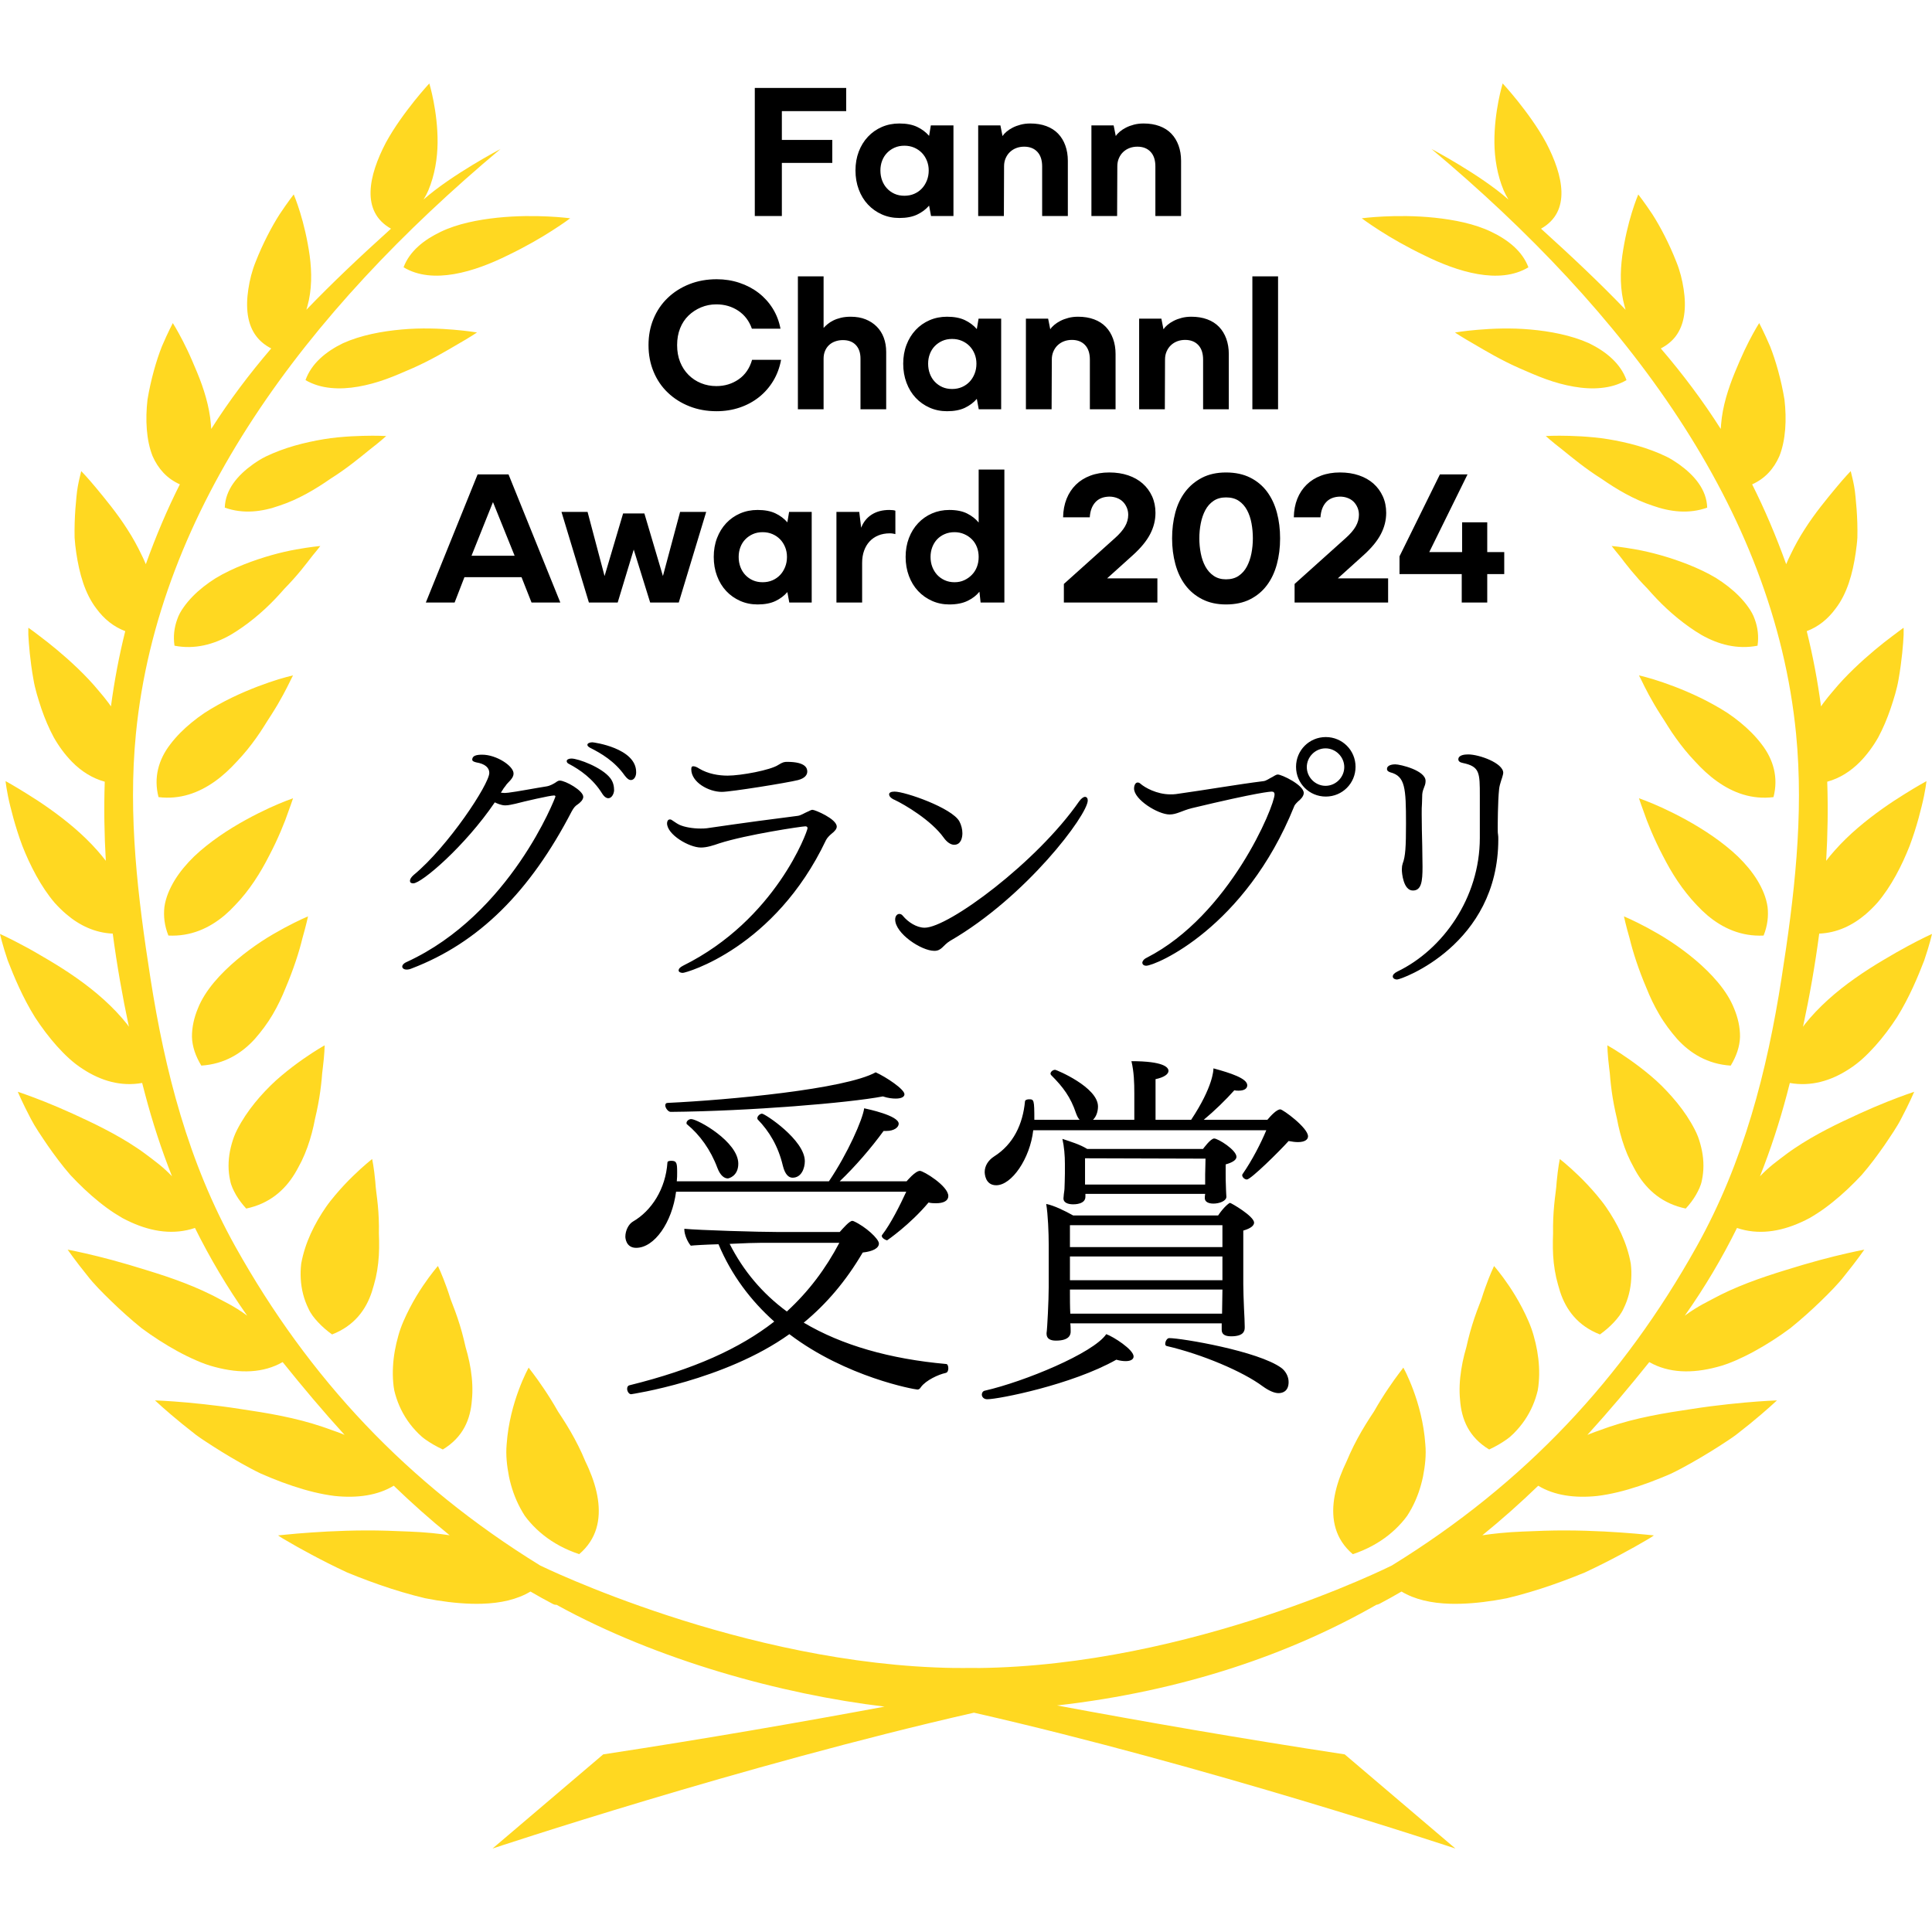
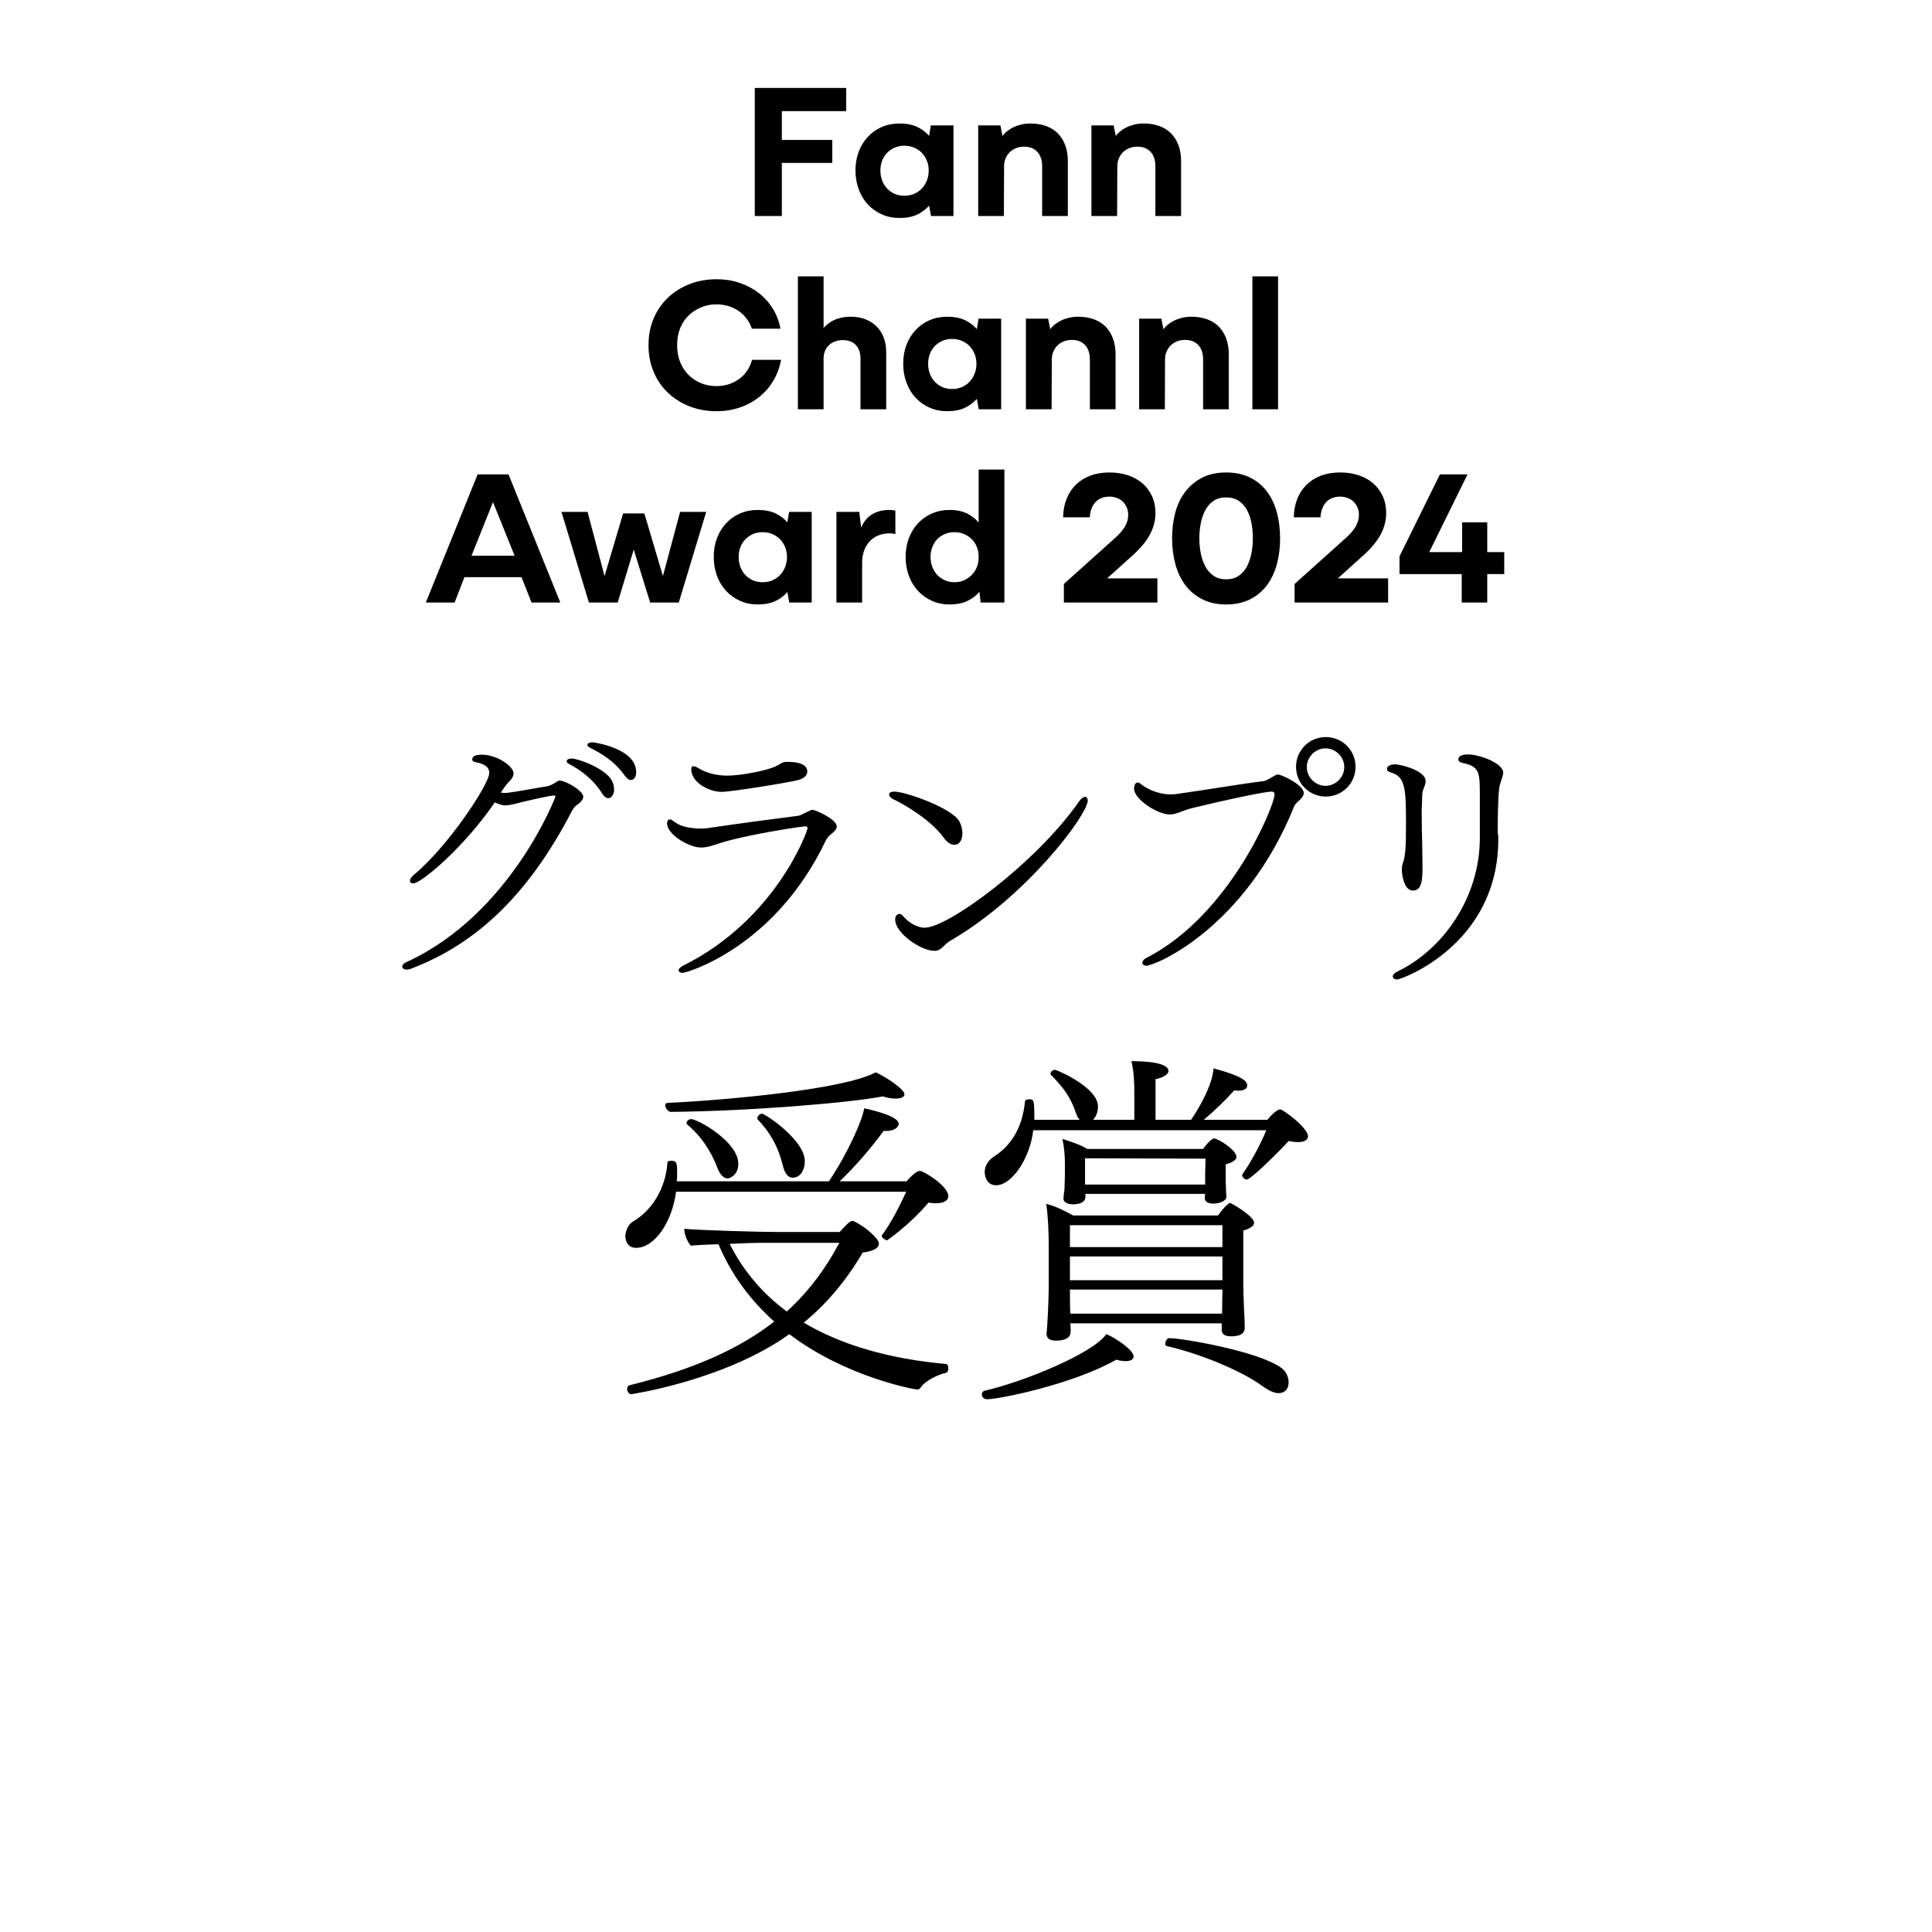
<svg xmlns="http://www.w3.org/2000/svg" id="_レイヤー_1" data-name="レイヤー_1" width="1000" height="1000" version="1.1" viewBox="0 0 1000 1000">
  <defs>
    <style>
      .award {
        fill: #ffd821;
      }
    </style>
  </defs>
-   <path class="award" d="M288.805,730.559c2.863,4.299,5.861,9.011,8.559,14.049,1.378,2.528,2.657,5.112,3.87,7.746.59,1.318,1.156,2.656,1.715,3.987.623,1.303,1.236,2.586,1.797,3.901,2.256,5.196,3.945,10.526,4.718,15.745,1.531,10.456-.495,20.618-9.673,28.439-7.245-2.403-13.378-5.789-18.468-9.836-2.552-2.022-4.837-4.205-6.873-6.52-1.013-1.174-2.004-2.323-2.858-3.554-.807-1.279-1.578-2.563-2.28-3.882-2.828-5.261-4.73-10.828-5.873-16.412-1.072-5.62-1.704-11.039-1.196-16.653.767-11.027,3.582-20.966,6.25-28.105,1.32-3.58,2.591-6.449,3.541-8.447.948-1.997,1.625-3.144,1.625-3.144,0,0,.188.264.537.781.376.491.937,1.221,1.65,2.153,1.395,1.856,3.374,4.558,5.613,7.91,2.262,3.336,4.795,7.34,7.345,11.842ZM240.984,697.23l-.918-3.902c-1.256-5.182-2.811-10.108-4.449-14.578-.788-2.22-1.696-4.308-2.408-6.334-.636-2.066-1.302-3.992-1.915-5.747-2.497-7.018-4.619-11.395-4.619-11.395,0,0-3.428,3.872-7.734,10.262-2.179,3.228-4.559,7.081-6.826,11.463-2.234,4.35-4.59,9.344-5.933,14.339-1.449,5.078-2.474,10.461-2.763,15.976-.159,2.746-.13,5.518.117,8.295.125,1.373.272,2.796.554,4.135.306,1.325.689,2.657,1.119,3.953,1.727,5.248,4.436,10.332,8.282,14.957,1.962,2.256,4.036,4.552,6.727,6.439,2.687,1.903,5.691,3.627,8.99,5.159,10.52-6.362,14.314-15.594,15.039-25.608.525-5.135.242-10.438-.577-15.716-.425-2.656-.973-5.273-1.626-7.851-.329-1.285-.683-2.576-1.06-3.846ZM164.699,684.446c2.056,2.215,4.459,4.306,7.181,6.262,11.475-4.472,17.548-12.749,20.593-22.085.701-2.301,1.444-4.789,2.033-7.303.559-2.521.973-5.086,1.255-7.648.582-5.154.559-10.296.353-15.303.106-5.132-.113-10.056-.554-14.581-.412-4.517-1.138-8.566-1.313-12.194-.642-7.133-1.615-11.674-1.615-11.674,0,0-4.177,3.193-9.824,8.712-2.87,2.763-6.057,6.116-9.295,9.962-1.592,1.92-3.312,3.995-4.755,6.109-1.467,2.126-2.898,4.342-4.217,6.643-2.656,4.62-4.995,9.608-6.657,14.81-.835,2.604-1.502,5.233-1.985,7.918-.306,2.614-.388,5.242-.23,7.877.3,5.26,1.561,10.496,4.029,15.475,1.132,2.52,2.917,4.819,5.002,7.021ZM122.18,618.523c1.425,2.413,3.176,4.748,5.26,7.022,12.035-2.523,19.846-9.48,25.031-17.916.654-1.054,1.254-2.15,1.849-3.24.619-1.13,1.219-2.273,1.803-3.44,1.125-2.332,2.127-4.723,3.004-7.168,1.756-4.861,3.022-9.831,3.93-14.691,1.189-4.931,2.108-9.79,2.709-14.232.318-2.243.548-4.378.748-6.391.16-2.003.295-3.893.571-5.691.901-7.09.96-11.728.96-11.728,0,0-4.671,2.581-11.274,7.21-3.306,2.32-7.092,5.143-11.009,8.441-3.966,3.301-7.624,6.946-11.257,11.04-3.594,4.099-6.939,8.553-9.733,13.3-1.367,2.369-2.709,4.826-3.635,7.294-.889,2.442-1.602,4.924-2.102,7.468-.966,5.043-1.043,10.21.112,15.298.459,2.576,1.685,4.995,3.034,7.424ZM131.942,537.707c3.257-3.724,6.543-8.052,9.177-12.559,2.656-4.506,4.889-9.231,6.739-13.865,3.982-9.386,6.998-18.616,8.623-25.467,1.992-6.928,2.957-11.51,2.957-11.51,0,0-4.954,2.06-12.099,5.889-3.523,1.915-7.794,4.301-11.951,7.051-4.196,2.77-8.561,5.957-12.765,9.509-8.419,7.105-16.483,15.786-20.194,25.213-1.973,4.742-3.105,9.706-3.069,14.703.136,4.979,1.856,9.985,4.837,14.886,12.006-.778,20.96-6.356,27.746-13.85ZM116.201,473.803c1.931-1.643,3.786-3.428,5.536-5.33,1.814-1.884,3.594-3.912,5.231-5.974,3.299-4.145,6.227-8.582,8.767-12.986,1.279-2.216,2.439-4.384,3.57-6.594,1.182-2.243,2.28-4.447,3.298-6.615,2.014-4.264,3.682-8.283,5.02-11.723,2.562-6.904,4.058-11.402,4.058-11.402,0,0-5.062,1.708-12.324,5.046-7.227,3.351-16.759,8.277-25.895,14.614-4.553,3.177-9.054,6.704-13.037,10.505-3.88,3.776-7.327,7.889-10.007,12.253-2.657,4.383-4.636,9.007-5.32,13.819-.548,4.806.042,9.796,2.062,14.827,11.622.561,21.188-3.847,29.042-10.44ZM82.058,412.588c11.103,1.372,20.84-2.215,29.17-8.147,4.175-2.962,7.958-6.531,11.475-10.384,3.635-3.807,6.927-7.894,9.85-12.013,2.98-4.081,5.383-8.3,7.87-12.04,2.426-3.78,4.472-7.304,6.114-10.349,1.643-3.027,2.887-5.566,3.752-7.34.879-1.744,1.378-2.745,1.378-2.745,0,0-1.219.312-3.451.882-2.228.561-5.261,1.502-8.919,2.74-7.306,2.51-17.018,6.367-26.52,11.67-2.386,1.318-4.749,2.739-7.064,4.247-2.268,1.526-4.406,3.14-6.492,4.848-4.159,3.393-7.916,7.134-10.974,11.163-6.275,8.065-8.795,17.454-6.191,27.468ZM119.234,328.676c8.436-4.948,16.648-11.794,23.257-18.751,1.667-1.72,3.193-3.482,4.731-5.203,1.625-1.649,3.146-3.292,4.587-4.894,2.857-3.187,5.29-6.191,7.293-8.783,1.921-2.592,3.658-4.665,4.872-6.127,1.154-1.474,1.814-2.309,1.814-2.309,0,0-4.96.423-12.524,1.785-7.546,1.343-17.136,3.858-27.092,7.798-4.9,1.962-9.949,4.289-14.491,7.034-4.413,2.782-8.53,5.962-11.988,9.514-1.727,1.779-3.298,3.641-4.671,5.598-1.378,1.941-2.556,3.987-3.262,6.131-1.585,4.29-2.163,8.918-1.439,13.749,10.516,2.044,20.295-.666,28.912-5.542ZM187.685,225.598c-3.694.076-8.089.319-12.854.778-4.819.464-9.644,1.283-14.78,2.403-5.083,1.109-10.267,2.563-15.274,4.446-2.503.95-4.954,1.968-7.322,3.124-2.333,1.166-4.402,2.486-6.421,3.901-7.953,5.678-14.409,13.082-14.686,22.501,9.543,3.395,19.262,2.186,28.4-1.067,9.578-3.149,18.456-8.416,26.267-13.855,8.394-5.27,15.157-10.89,20.345-15.098,5.374-4.139,8.536-7.039,8.536-7.039,0,0-4.777-.306-12.211-.094ZM235.14,170.678c-7.204-.618-17.125-1.072-27.202-.135-10.174.895-21.155,2.94-30.38,7.091-8.83,4.29-16.37,10.48-19.433,19.122,4.065,2.338,8.452,3.577,12.983,4.029,4.648.483,9.508.178,14.349-.666,4.843-.842,9.725-2.202,14.45-3.911,4.742-1.708,9.255-3.734,13.962-5.766,9.237-4.113,17.1-8.778,23.127-12.324,6.149-3.486,9.907-6.038,9.907-6.038,0,0-4.571-.778-11.763-1.402ZM228.124,119.976c-8.666,4.13-16.11,10.015-19.239,18.373,15.116,9.119,36.776,2.328,54.078-6.267,8.882-4.272,17.07-8.983,22.82-12.718,5.814-3.7,9.349-6.375,9.349-6.375,0,0-17.678-2.39-37.683-.305-9.973,1.054-20.695,3.121-29.324,7.292ZM700.209,804.452c7.233-2.414,13.365-5.814,18.479-9.861,2.528-2.022,4.806-4.205,6.863-6.52,1.001-1.156,1.991-2.323,2.844-3.554.83-1.279,1.574-2.563,2.297-3.882,2.834-5.261,4.702-10.828,5.863-16.4,1.077-5.62,1.719-11.05,1.189-16.665-.748-11.027-3.588-20.966-6.233-28.094-1.336-3.592-2.622-6.46-3.541-8.459-.971-1.997-1.631-3.144-1.631-3.144,0,0-.188.264-.547.787-.36.484-.926,1.214-1.639,2.146-1.39,1.856-3.381,4.558-5.613,7.91-2.268,3.336-4.796,7.34-7.351,11.842-2.863,4.299-5.855,9.017-8.561,14.049-1.366,2.528-2.673,5.124-3.864,7.758-.595,1.318-1.184,2.643-1.737,3.975-.601,1.303-1.226,2.594-1.786,3.912-2.256,5.196-3.922,10.515-4.718,15.734-1.508,10.456.501,20.618,9.686,28.465ZM781.064,665.542c-4.324-6.397-7.747-10.255-7.747-10.255,0,0-2.126,4.364-4.611,11.382-.626,1.755-1.273,3.681-1.915,5.747-.713,2.039-1.643,4.114-2.416,6.344-1.631,4.472-3.186,9.391-4.464,14.568l-.908,3.902c-.371,1.282-.718,2.561-1.06,3.846-.648,2.578-1.195,5.195-1.602,7.863-.837,5.266-1.132,10.569-.613,15.705.741,10.014,4.53,19.246,15.063,25.613,3.299-1.524,6.291-3.261,8.989-5.165,2.704-1.887,4.767-4.172,6.703-6.427,3.865-4.637,6.576-9.709,8.306-14.969.413-1.296.814-2.628,1.12-3.953.282-1.339.412-2.762.542-4.135.253-2.777.282-5.549.128-8.295-.294-5.514-1.307-10.897-2.762-15.976-1.36-4.995-3.7-9.99-5.933-14.339-2.285-4.383-4.66-8.235-6.821-11.457ZM835.454,631.358c-1.336-2.314-2.756-4.53-4.217-6.652-1.456-2.118-3.158-4.193-4.742-6.113-3.233-3.846-6.439-7.199-9.284-9.962-5.667-5.519-9.868-8.712-9.868-8.712,0,0-.936,4.542-1.602,11.674-.175,3.641-.918,7.677-1.307,12.194-.423,4.525-.665,9.449-.565,14.581-.189,5.007-.212,10.149.357,15.303.296,2.562.713,5.126,1.273,7.653.584,2.534,1.315,4.997,2.015,7.304,3.057,9.33,9.12,17.607,20.606,22.078,2.74-1.955,5.119-4.042,7.186-6.244,2.069-2.22,3.852-4.519,4.995-7.039,2.479-4.979,3.729-10.215,4.018-15.475.159-2.629.094-5.262-.23-7.866-.464-2.685-1.143-5.325-1.972-7.929-1.674-5.201-3.995-10.189-6.664-14.797ZM847.518,607.636c5.19,8.442,13.005,15.405,25.017,17.909,2.111-2.268,3.854-4.609,5.261-7.022,1.367-2.428,2.586-4.848,3.069-7.424,1.114-5.077,1.072-10.255.094-15.298-.495-2.544-1.195-5.026-2.085-7.468-.955-2.468-2.286-4.926-3.658-7.294-2.776-4.725-6.127-9.201-9.732-13.27-3.635-4.125-7.264-7.77-11.257-11.07-3.899-3.298-7.705-6.121-11.003-8.43-6.599-4.641-11.27-7.222-11.27-7.222,0,0,.064,4.638.948,11.728.295,1.798.423,3.688.582,5.691.201,2.014.425,4.149.737,6.391.601,4.442,1.537,9.308,2.722,14.25.901,4.843,2.155,9.827,3.911,14.685.884,2.445,1.884,4.837,3.032,7.157.579,1.167,1.174,2.31,1.803,3.44.59,1.09,1.179,2.197,1.827,3.246ZM900.63,536.671c.052-4.997-1.085-9.938-3.069-14.68-3.718-9.449-11.794-18.131-20.17-25.235-4.23-3.552-8.589-6.739-12.778-9.484-4.159-2.776-8.417-5.149-11.951-7.077-7.158-3.83-12.105-5.889-12.105-5.889,0,0,.947,4.608,2.962,11.51,1.638,6.85,4.618,16.081,8.629,25.467,1.837,4.646,4.071,9.359,6.734,13.865,2.615,4.507,5.903,8.835,9.167,12.578,6.797,7.475,15.757,13.053,27.762,13.836,2.975-4.906,4.673-9.902,4.82-14.891ZM914.89,469.416c-.678-4.801-2.656-9.437-5.313-13.819-2.674-4.36-6.132-8.465-10.002-12.24-3.976-3.807-8.489-7.34-13.049-10.511-9.13-6.343-18.656-11.269-25.889-14.62-7.264-3.339-12.318-5.046-12.318-5.046,0,0,1.485,4.498,4.064,11.414,1.326,3.434,2.994,7.447,5.021,11.734,1.001,2.145,2.097,4.361,3.274,6.592,1.149,2.21,2.292,4.378,3.564,6.594,2.552,4.404,5.474,8.842,8.801,12.986,1.62,2.074,3.393,4.09,5.221,5.999,1.737,1.878,3.587,3.663,5.542,5.323,7.84,6.575,17.401,10.983,29.029,10.422,2.022-5.031,2.604-10.021,2.056-14.827ZM911.74,385.12c-3.059-4.029-6.811-7.765-10.952-11.163-2.097-1.695-4.247-3.322-6.515-4.848-2.309-1.508-4.678-2.917-7.051-4.23-9.501-5.32-19.222-9.177-26.537-11.687-3.646-1.238-6.675-2.179-8.908-2.74-2.238-.571-3.457-.882-3.457-.882,0,0,.5,1.001,1.401,2.745.832,1.774,2.098,4.313,3.729,7.34,1.655,3.045,3.688,6.569,6.104,10.349,2.502,3.741,4.877,7.959,7.875,12.04,2.945,4.118,6.233,8.206,9.861,12.013,3.522,3.852,7.293,7.426,11.492,10.384,8.318,5.955,18.054,9.519,29.17,8.147,2.604-10.014.06-19.403-6.213-27.468ZM904.964,314.338c-1.36-1.957-2.933-3.819-4.671-5.598-3.463-3.552-7.569-6.732-11.981-9.514-4.53-2.745-9.592-5.072-14.498-7.034-9.949-3.927-19.546-6.455-27.092-7.798-7.552-1.362-12.524-1.785-12.524-1.785,0,0,.666.835,1.814,2.309,1.202,1.462,2.964,3.546,4.872,6.156,1.99,2.58,4.459,5.566,7.304,8.77,1.42,1.585,2.964,3.247,4.577,4.877,1.537,1.72,3.063,3.482,4.741,5.203,6.617,6.957,14.822,13.803,23.239,18.761,8.636,4.866,18.403,7.576,28.947,5.532.713-4.831.137-9.459-1.455-13.738-.73-2.155-1.878-4.201-3.275-6.142ZM868.971,240.25c-2.032-1.404-4.076-2.735-6.426-3.901-2.362-1.156-4.837-2.174-7.322-3.124-5.013-1.883-10.208-3.338-15.28-4.446-5.132-1.12-9.962-1.939-14.774-2.379-4.778-.483-9.148-.708-12.859-.802-7.424-.212-12.217.094-12.217.094,0,0,3.173,2.91,8.558,7.051,5.177,4.196,11.941,9.815,20.324,15.093,7.81,5.432,16.705,10.698,26.289,13.847,9.126,3.257,18.833,4.473,28.377,1.067-.266-9.419-6.728-16.811-14.67-22.501ZM822.435,177.634c-9.231-4.13-20.193-6.196-30.362-7.086-10.09-.931-20.033-.47-27.226.153-7.175.601-11.757,1.404-11.757,1.404,0,0,3.763,2.528,9.913,6.014,6.043,3.546,13.89,8.222,23.121,12.324,4.7,2.032,9.237,4.071,13.944,5.766,4.736,1.709,9.613,3.082,14.485,3.911,4.824.844,9.678,1.156,14.326.666,4.553-.453,8.923-1.678,12.994-4.029-3.063-8.642-10.62-14.833-19.439-19.122ZM737.037,132.083c17.302,8.595,38.944,15.386,54.065,6.28-3.121-8.366-10.573-14.249-19.239-18.386-8.611-4.17-19.333-6.238-29.3-7.292-20.024-2.085-37.72.305-37.72.305,0,0,3.536,2.675,9.362,6.386,5.749,3.724,13.95,8.435,22.832,12.707ZM926.413,560.552c10.938,1.933,21.26-1.062,30.678-7.218,5.124-3.233,9.342-7.334,13.496-11.927,4.111-4.576,7.882-9.637,11.269-14.833,6.461-10.361,10.927-21.195,14.101-29.418,2.81-8.183,4.042-13.756,4.042-13.756,0,0-5.119,2.285-12.564,6.315-3.748,1.99-7.941,4.431-12.666,7.228-4.718,2.792-9.685,5.938-14.573,9.396-9.785,6.88-18.957,14.909-26.033,23.839-.329.426-.589.843-.924,1.283,3.429-15.956,6.262-32.049,8.383-48.219,9.148-.39,17.16-4.161,24.087-10.067,2.074-1.797,4.089-3.77,5.962-5.863,1.826-2.127,3.488-4.37,5.083-6.716,3.176-4.706,5.944-9.819,8.36-15.016,1.189-2.586,2.297-5.207,3.311-7.752.924-2.502,1.785-4.971,2.556-7.362,1.532-4.802,2.746-9.292,3.671-13.161,1.949-7.706,2.474-12.984,2.474-12.984,0,0-4.601,2.492-11.392,6.74-6.839,4.222-15.747,10.259-24.181,17.495-4.219,3.612-8.241,7.493-11.924,11.674-1.568,1.733-3.022,3.51-4.402,5.325.791-13.646,1.013-27.321.543-40.944,6.521-1.788,12.135-5.402,16.937-10.252,3.569-3.645,6.774-7.959,9.43-12.629,2.534-4.707,4.658-9.779,6.409-14.91,1.714-5.118,3.327-10.226,4.141-15.163.866-4.894,1.467-9.513,1.879-13.464.413-3.977.642-7.289.748-9.597.066-2.315-.034-3.677-.034-3.677,0,0-.966.721-2.751,2.034-1.738,1.318-4.318,3.217-7.335,5.577-6.02,4.773-13.848,11.445-21.088,19.121-1.797,1.926-3.557,3.907-5.248,5.952-1.732,2.025-3.47,4.105-5.044,6.255-.451.576-.817,1.161-1.259,1.762-1.733-13.056-4.177-26.044-7.387-38.939,6.084-2.286,11.003-6.327,14.896-11.629,6.051-7.812,8.895-18.279,10.438-28.859.366-2.632.72-5.271.872-7.887.053-2.592.047-5.154-.029-7.64-.153-4.974-.519-9.627-.937-13.609-.342-3.997-1.049-7.292-1.596-9.584-.566-2.301-.884-3.622-.884-3.622,0,0-3.257,3.335-7.729,8.765-4.477,5.42-10.803,12.976-16.093,21.324-2.716,4.188-5.125,8.547-7.276,13.055-.859,1.667-1.589,3.351-2.297,5.036-5.349-14.85-11.204-28.551-17.625-41.329,6.645-2.947,11.246-8.077,14.109-14.633,3.275-8.272,3.822-18.874,2.627-29.237-1.661-10.143-4.561-20.311-7.476-27.64-3.092-7.209-5.613-11.963-5.613-11.963,0,0-2.315,3.629-5.29,9.419-1.484,2.898-3.126,6.314-4.759,10.103-1.584,3.752-3.482,8.035-4.99,12.405-1.549,4.389-2.875,8.937-3.739,13.527-.425,2.285-.76,4.595-.932,6.873-.047.819-.122,1.66-.188,2.474-9.348-14.696-19.645-28.387-31.02-41.671,3.14-1.626,5.714-3.718,7.653-6.239,2.385-3.139,3.799-6.891,4.406-11.039.637-4.146.483-8.7-.242-13.425-.707-4.73-1.938-9.641-3.805-14.185-3.593-9.184-8.282-18.184-12.363-24.541-4.165-6.261-7.317-10.278-7.317-10.278,0,0-1.568,3.64-3.334,9.396-1.774,5.755-3.695,13.532-4.931,22.237-1.172,8.653-1.191,17.772,1.202,26.289.153.601.313,1.18.495,1.774-13.278-13.848-27.846-27.585-43.763-41.976,15.77-8.884,11.494-27.523,2.674-44.428-4.517-8.324-10.208-15.916-14.69-21.567-4.501-5.613-7.836-9.184-7.836-9.184,0,0-4.435,14.363-4.277,30.675.09,8.17,1.457,16.704,4.809,24.722.707,1.616,1.519,3.171,2.437,4.679q-.023-.013-.052-.032c-14.51-12.839-39.763-26.119-39.763-26.119,100.519,84.197,177.264,186.002,188.71,302.726,4.13,42.391-.971,84.698-7.569,126.75-7.429,47.468-19.393,94.776-43.987,138.769-37.989,68.008-88.703,122.433-157.683,164.939,0,0-103.542,51.934-214.5,53.076v-.052c-2.662.041-5.32.029-8,.029-1.284-.006-2.544,0-3.823-.029v.023c-109.614-1.594-214.511-53.057-214.511-53.057-68.964-42.508-119.671-96.933-157.683-164.94-24.583-43.981-36.551-91.319-43.98-138.764-6.581-42.046-11.718-84.353-7.57-126.744,11.47-116.724,88.192-218.535,188.723-302.726,0,0-25.248,13.28-39.787,26.119-.006.019-.018.019-.029.019.924-1.508,1.749-3.05,2.439-4.666,3.358-8.024,4.718-16.552,4.807-24.728.141-16.305-4.282-30.668-4.282-30.668,0,0-3.341,3.57-7.829,9.184-4.472,5.652-10.197,13.243-14.709,21.555-8.817,16.918-13.072,35.551,2.703,44.44-15.94,14.38-30.495,28.128-43.792,41.964.184-.581.36-1.16.502-1.771,2.398-8.507,2.367-17.626,1.202-26.279-1.226-8.706-3.158-16.494-4.924-22.237-1.767-5.756-3.335-9.414-3.335-9.414,0,0-3.151,4.036-7.311,10.296-4.081,6.357-8.788,15.358-12.375,24.541-1.858,4.544-3.1,9.456-3.8,14.185-.725,4.712-.872,9.255-.259,13.425.631,4.147,2.027,7.899,4.43,11.022,1.933,2.538,4.489,4.611,7.664,6.255-11.376,13.284-21.707,26.975-31.045,41.671-.06-.83-.13-1.655-.188-2.474-.182-2.278-.477-4.589-.931-6.873-.866-4.59-2.174-9.138-3.723-13.538-1.521-4.358-3.411-8.642-5.008-12.394-1.62-3.789-3.275-7.205-4.759-10.103-2.962-5.79-5.273-9.419-5.273-9.419,0,0-2.521,4.731-5.608,11.963-2.927,7.329-5.813,17.478-7.493,27.64-1.184,10.362-.642,20.965,2.622,29.237,2.88,6.544,7.463,11.686,14.126,14.62-6.45,12.791-12.287,26.492-17.625,41.342-.689-1.709-1.461-3.369-2.304-5.048-2.145-4.497-4.559-8.867-7.275-13.044-5.301-8.358-11.622-15.904-16.087-21.33-4.488-5.425-7.758-8.76-7.758-8.76,0,0-.306,1.321-.872,3.622-.542,2.292-1.242,5.587-1.596,9.584-.418,3.966-.778,8.625-.926,13.609-.075,2.486-.081,5.048-.034,7.64.153,2.615.488,5.255.859,7.887,1.578,10.58,4.412,21.024,10.45,28.859,3.899,5.302,8.82,9.342,14.899,11.629-3.222,12.895-5.65,25.872-7.398,38.939-.401-.601-.814-1.186-1.243-1.762-1.585-2.15-3.311-4.23-5.049-6.255-1.68-2.051-3.451-4.025-5.255-5.962-7.228-7.665-15.063-14.338-21.083-19.111-3.009-2.374-5.602-4.269-7.321-5.602-1.78-1.288-2.781-2.019-2.781-2.019,0,0-.089,1.372-.031,3.687.136,2.308.342,5.62.754,9.583.412,3.966,1.002,8.585,1.892,13.478.807,4.937,2.427,10.046,4.117,15.163,1.767,5.132,3.899,10.203,6.445,14.91,2.657,4.67,5.844,8.984,9.43,12.629,4.778,4.849,10.404,8.454,16.919,10.252-.465,13.623-.242,27.298.548,40.935-1.391-1.805-2.858-3.583-4.395-5.322-3.692-4.175-7.716-8.056-11.929-11.679-8.43-7.224-17.353-13.261-24.181-17.483-6.803-4.272-11.381-6.764-11.381-6.764,0,0,.519,5.302,2.439,13.008.948,3.869,2.161,8.358,3.694,13.148.767,2.403,1.608,4.872,2.557,7.374.989,2.545,2.121,5.166,3.311,7.752,2.421,5.173,5.171,10.31,8.358,15.016,1.584,2.346,3.246,4.589,5.048,6.692,1.91,2.117,3.901,4.09,5.986,5.861,6.928,5.931,14.969,9.691,24.081,10.093,2.145,16.162,4.971,32.256,8.366,48.219-.295-.44-.579-.87-.89-1.283-7.076-8.937-16.24-16.96-26.043-23.852-4.877-3.446-9.861-6.591-14.568-9.383-4.73-2.797-8.9-5.248-12.67-7.228-7.465-4.042-12.554-6.315-12.554-6.315,0,0,1.226,5.573,4.016,13.756,3.205,8.224,7.653,19.032,14.127,29.418,3.405,5.189,7.17,10.257,11.269,14.833,4.141,4.582,8.388,8.694,13.485,11.927,9.419,6.156,19.75,9.151,30.69,7.205.506,2.033,1.037,4.042,1.579,6.046,3.776,14.283,8.37,28.397,13.866,42.259-1.013-1.054-2.08-2.095-3.17-3.123-2.249-2.062-4.689-4.022-7.227-5.92-2.54-1.915-4.966-3.776-7.64-5.543-5.29-3.564-10.975-6.833-16.689-9.782-5.65-2.994-11.581-5.652-16.719-8.055-5.194-2.374-10.102-4.423-14.29-6.114-8.425-3.353-14.091-5.207-14.091-5.207,0,0,2.409,5.724,6.764,13.99,2.126,4.141,5.395,8.884,8.758,13.86,3.482,4.979,7.33,10.203,11.658,15.182,4.648,4.988,9.639,9.754,14.876,13.965,2.604,2.104,5.26,4.067,7.969,5.832,1.362.872,2.728,1.714,4.089,2.505,1.466.777,2.915,1.495,4.352,2.15,11.186,5.101,22.503,6.65,33.248,3.003,7.705,15.546,16.671,30.72,27.033,45.414-1.644-1.227-3.348-2.416-5.132-3.518-2.816-1.739-5.796-3.371-8.848-4.913-2.904-1.61-5.95-3.092-9.083-4.53-6.221-2.834-12.812-5.321-19.363-7.535-3.288-1.09-6.545-2.121-9.762-3.111-3.168-.947-6.203-1.889-9.107-2.763-5.854-1.73-11.327-3.18-16.004-4.346-9.397-2.327-15.635-3.476-15.635-3.476,0,0,3.846,5.602,10.32,13.594,3.087,4.019,7.47,8.447,12.248,13.078,4.772,4.638,10.072,9.421,15.669,13.951,5.938,4.406,12.323,8.517,18.703,11.999,3.193,1.748,6.421,3.327,9.625,4.712,3.187,1.402,6.385,2.592,9.744,3.434,12.936,3.44,24.982,3.165,34.98-2.562,10.096,12.588,20.765,25.282,32.057,37.694-.46-.2-.926-.401-1.385-.589-1.667-.654-3.346-1.243-5.06-1.845-1.685-.589-3.298-1.212-4.994-1.771-3.376-1.149-6.852-2.151-10.386-3.1-7.063-1.842-14.396-3.293-21.625-4.478-7.363-1.107-14.043-2.256-20.494-3.057-6.398-.823-12.341-1.435-17.414-1.907-10.131-.909-16.783-1.125-16.783-1.125,0,0,5.397,5.119,14.115,12.204,2.167,1.767,4.553,3.666,7.097,5.634,2.592,1.931,5.585,3.827,8.608,5.789,6.085,3.911,12.736,7.875,19.622,11.554,1.743.895,3.433,1.813,5.237,2.655,1.826.814,3.674,1.591,5.532,2.345,3.699,1.514,7.439,2.915,11.133,4.131,7.405,2.484,14.714,4.297,21.618,5.153,11.771,1.242,22.396-.295,30.621-5.301,9.26,8.936,18.897,17.536,28.94,25.655-3.045-.445-6.132-.846-9.26-1.152-7.604-.769-15.594-.877-22.881-1.202-14.797-.458-28.976.183-39.479.914-5.261.353-9.583.754-12.564,1.048-2.987.295-4.631.455-4.631.455,0,0,.401.271,1.161.788.76.525,1.968,1.203,3.47,2.08,3.004,1.78,7.346,4.254,12.66,7.07,5.301,2.849,11.551,6.037,18.384,9.21,7.07,2.934,14.78,5.809,22.651,8.371,3.929,1.263,7.935,2.451,11.875,3.512,2.009.547,3.995,1.03,5.98,1.508,2.014.401,4.06.76,6.049,1.09,8.088,1.278,15.922,1.957,23.145,1.755,9.866-.264,18.479-2.244,25.265-6.325,3.758,2.198,7.565,4.324,11.429,6.343.854.455,1.531.601,2.05.509,52.15,28.712,116.691,46.376,169.806,52.716-42.543,7.91-92.537,16.628-145.63,24.717l-57.3,48.739s128.931-42.954,249.201-70.317c120.272,27.363,249.197,70.317,249.197,70.317l-57.3-48.739c-54.461-8.294-105.643-17.253-148.894-25.318,65.786-7.487,121.001-26.798,165.305-52.115.453-.053.937-.167,1.566-.496,3.859-2.032,7.664-4.158,11.429-6.356,6.756,4.088,15.398,6.061,25.248,6.332,7.215.196,15.056-.47,23.127-1.761,2.003-.329,4.052-.684,6.079-1.083,1.991-.484,3.958-.968,5.955-1.502,3.969-1.073,7.964-2.262,11.893-3.524,7.857-2.55,15.575-5.437,22.644-8.358,6.826-3.186,13.096-6.374,18.396-9.223,5.302-2.816,9.643-5.279,12.671-7.064,1.496-.884,2.698-1.561,3.463-2.075.754-.529,1.143-.8,1.143-.8,0,0-1.625-.147-4.606-.455-3.004-.294-7.34-.689-12.588-1.048-10.497-.731-24.665-1.367-39.463-.914-7.28.324-15.274.432-22.896,1.214-3.105.294-6.198.694-9.243,1.143,10.025-8.123,19.681-16.723,28.935-25.652,8.229,5.012,18.857,6.536,30.62,5.294,6.905-.856,14.22-2.669,21.607-5.143,3.711-1.226,7.447-2.627,11.135-4.141,1.872-.741,3.704-1.521,5.542-2.333,1.803-.843,3.499-1.771,5.237-2.666,6.886-3.678,13.524-7.643,19.622-11.542,3.016-1.973,5.991-3.858,8.595-5.795,2.556-1.973,4.942-3.866,7.115-5.632,8.7-7.092,14.091-12.211,14.091-12.211,0,0-6.633.216-16.754,1.132-5.101.465-11.039,1.078-17.419,1.901-6.463.814-13.13,1.949-20.499,3.057-7.217,1.185-14.557,2.636-21.637,4.478-3.535.948-7.004,1.962-10.374,3.1-1.696.559-3.311,1.189-5.007,1.785-1.709.587-3.387,1.188-5.037,1.842-.482.177-.929.378-1.401.577,11.298-12.412,21.96-25.093,32.052-37.694,10.014,5.727,22.067,6.002,34.986,2.562,3.363-.842,6.543-2.032,9.76-3.421,3.194-1.397,6.422-2.976,9.602-4.725,6.385-3.481,12.778-7.593,18.693-11.999,5.601-4.53,10.927-9.303,15.704-13.945,4.76-4.623,9.136-9.065,12.224-13.084,6.474-7.976,10.321-13.594,10.321-13.594,0,0-6.239,1.16-15.612,3.476-4.689,1.166-10.161,2.615-16.01,4.346-2.91.873-5.957,1.816-9.131,2.763-3.21.99-6.468,2.022-9.737,3.123-6.568,2.202-13.142,4.702-19.38,7.523-3.134,1.438-6.169,2.927-9.078,4.53-3.039,1.542-6.027,3.173-8.83,4.913-1.808,1.119-3.5,2.291-5.159,3.518,10.372-14.68,19.355-29.856,27.038-45.414,10.763,3.646,22.072,2.098,33.234-2.997,1.461-.655,2.912-1.367,4.378-2.156,1.367-.783,2.716-1.626,4.076-2.505,2.722-1.755,5.385-3.728,7.987-5.832,5.221-4.188,10.227-8.97,14.876-13.959,4.334-4.985,8.17-10.21,11.651-15.182,3.369-4.983,6.645-9.725,8.747-13.866,4.371-8.266,6.774-13.99,6.774-13.99,0,0-5.672,1.854-14.079,5.207-4.217,1.697-9.107,3.741-14.297,6.114-5.142,2.403-11.074,5.083-16.73,8.055-5.707,2.962-11.392,6.219-16.671,9.782-2.68,1.767-5.124,3.629-7.645,5.543-2.557,1.908-5.002,3.878-7.241,5.934-1.107,1.03-2.161,2.055-3.163,3.109,5.491-13.861,10.103-27.975,13.892-42.259.517-2.004,1.036-4.013,1.555-6.033Z" />
  <path d="M289.765,404.033c2.852,0,12.129,5.132,12.129,8.413,0,1.567-1.719,3.135-2.998,3.992-1.143.713-1.992,1.711-2.998,3.564-21.533,41.494-48.047,68.018-82.842,81.279-.996.427-1.855.569-2.568.569-1.426,0-2.285-.713-2.285-1.567,0-.713.713-1.711,2.432-2.424,53.613-24.668,76.855-85.129,76.855-85.557,0-.286-.146-.569-.713-.569-2.139,0-15.683,3.135-19.961,4.277-1.572.286-3.428.854-5.283.854-2.139,0-4.561-1.14-5.42-1.567-15.537,22.815-37.93,41.921-42.207,41.921-1.133,0-1.709-.427-1.709-1.284s.576-1.853,1.855-2.993c17.822-14.688,39.209-47.056,39.209-52.903,0-2.71-2.275-4.705-6.699-5.417-1.279-.286-2.139-.713-2.139-1.426,0-2.139,2.422-2.568,5.137-2.568,7.412,0,16.25,5.847,16.25,9.697,0,1.57-.85,2.852-3.135,5.134-.43.427-.713.854-.996,1.282-.283.43-.713.857-.996,1.284s-.576.999-.996,1.567l-.43.713c.713,0,1.279.144,1.992.144.576,0,1.289-.144,1.855-.144,4.707-.569,14.258-2.422,19.824-3.279,1.846-.286,3.701-1.426,4.414-1.853.576-.427,1.572-1.14,2.285-1.14h.137ZM314.863,413.159c-.996,0-2.139-.713-3.281-2.568-4.697-7.556-11.543-12.263-16.963-15.115-.996-.427-1.289-.999-1.289-1.567,0-.713,1.006-1.284,2.432-1.284,3.564,0,15.82,4.563,20.107,10.125,1.562,1.997,1.992,4.277,1.992,6.416-.146,1.855-1.279,3.994-2.998,3.994ZM329.267,399.897c0,1.853-.996,3.85-2.705,3.85-1.006,0-2.002-.713-3.281-2.424-5.137-7.273-12.119-11.409-17.822-14.26-1.006-.569-1.426-.999-1.426-1.567,0-.713,1.133-1.284,2.559-1.284.713,0,22.676,2.996,22.676,15.4v.286ZM353.389,503.562c-1.289,0-2.139-.569-2.139-1.282s.566-1.57,2.275-2.424c48.057-23.813,64.453-69.729,64.453-71.155,0-.571-.283-.999-1.133-.999-1.719,0-30.518,4.277-44.639,8.84-2.852.999-6.27,2.139-9.404,2.139-6.133,0-17.539-6.702-17.539-12.546,0-1.143.566-1.997,1.426-1.997.283,0,.566,0,.996.286.996.569,2.139,1.567,3.848,2.424,2.705,1.282,7.129,1.995,10.977,1.995,1.142,0,2.285,0,3.281-.142,19.541-2.852,35.654-4.99,47.061-6.416,1.562-.144,3.701-1.57,5.127-2.139.859-.286,1.719-.999,2.568-.999,1.289,0,12.549,4.705,12.549,8.696,0,1.143-.85,2.283-2.852,3.85-.859.713-2.139,1.997-2.705,3.137-26.523,55.898-72.441,68.73-74.15,68.73ZM413.135,403.748c-5.566,1.426-34.932,6.13-39.502,6.13-6.846,0-15.83-4.99-15.83-11.692,0-1.14.293-1.57,1.006-1.57s1.709.286,2.988,1.143c4.707,2.852,10.273,3.706,14.834,3.706,6.846,0,22.246-2.852,26.24-5.562,2.275-1.426,3.135-1.567,4.561-1.567,9.697,0,10.41,3.423,10.41,4.99s-.996,3.423-4.707,4.421ZM488.437,433.55c-6.416-8.984-20.244-17.112-25.381-19.536-.85-.286-2.852-1.426-2.852-2.852,0-.999,1.143-1.426,2.852-1.426,5.42,0,29.658,8.413,33.516,15.4.996,1.853,1.562,4.136,1.562,6.13,0,2.283-.713,5.989-4.277,5.989-1.709,0-3.711-1.282-5.42-3.706ZM483.594,492.156c-6.699,0-20.254-8.984-20.254-16.257,0-1.711,1.006-2.852,2.139-2.852.713,0,1.289.286,1.855.999,2.715,3.279,7.129,6.133,11.27,6.133,12.256,0,58.037-33.796,79.99-65.452,1.143-1.567,2.285-2.28,2.998-2.28.85,0,1.426.713,1.426,1.853,0,7.415-31.797,49.907-71.299,72.722-3.711,2.283-4.277,5.134-8.125,5.134ZM669.834,417.437c-25.381,62.883-71.729,82.419-76.572,82.419-1.279,0-1.992-.713-1.992-1.57,0-.713.713-1.853,2.275-2.566,42.92-21.96,66.162-78.569,66.162-84.558,0-.857-.42-1.426-1.426-1.426-.713,0-6.846.286-41.348,8.555-5.137,1.284-7.842,3.281-11.553,3.281-5.986,0-18.389-7.7-18.389-13.406,0-1.711.713-3.137,1.846-3.137.43,0,1.006.144,1.572.713,2.139,1.855,8.271,5.42,15.4,5.42.859,0,1.855,0,2.852-.142,15.4-2.141,31.66-4.993,45.342-6.704,1.426-.142,3.281-1.567,4.57-2.139.85-.427,1.846-1.282,2.852-1.282,1.992,0,13.398,5.417,13.398,9.553,0,1.711-1.709,3.423-2.998,4.419-1.426,1.428-1.709,1.855-1.992,2.568ZM670.83,396.902c0-8.555,6.846-15.4,15.4-15.4s15.4,6.846,15.4,15.4-6.846,15.4-15.4,15.4-15.4-6.843-15.4-15.4ZM686.094,387.349c-5.283,0-9.697,4.421-9.697,9.697s4.414,9.695,9.697,9.695,9.697-4.419,9.697-9.695-4.424-9.697-9.697-9.697ZM725.605,450.376v-.571c0-1.14.146-1.997.43-2.852,1.426-3.708,1.709-8.699,1.709-20.676,0-18.538-.43-24.526-8.125-26.523-1.289-.427-1.719-.996-1.719-1.709,0-2.283,3.428-2.424,4.287-2.424,2.559,0,15.684,3.137,15.684,8.555,0,.999-.146,1.853-.576,2.852-.566,1.57-.996,2.424-1.143,4.136,0,.571-.137,3.85-.137,4.705-.146,1.426-.146,3.281-.146,5.562,0,4.849.146,11.265.283,16.541,0,3.564.146,7.415.146,10.696,0,7.556-.566,12.263-4.99,12.263-4.99,0-5.703-9.27-5.703-10.552ZM765.957,420.43v-8.413c0-12.119,0-15.256-8.838-17.109-1.572-.286-2.285-.999-2.285-1.855,0-2.28,3.281-2.566,5.137-2.566,5.557,0,18.105,4.421,18.105,9.553,0,.286-.137.571-.137.857-.283,1.567-1.709,4.705-2.002,7.556-.713,6.416-.713,19.25-.713,19.822,0,1.567,0,2.852.146,3.564.146.854.146,1.711.146,2.566,0,54.614-50.195,72.581-52.334,72.581-1.426,0-2.285-.713-2.285-1.57s.713-1.709,2.422-2.566c23.389-11.265,42.637-38.071,42.637-69.158v-13.262ZM390.683,45.515h47.305v12.002h-34.502l1.201-1.201v55.51h-14.004V45.515ZM430.791,72.419v11.902h-27.607v-11.902h27.607ZM480.898,106.426c-1.67,1.934-3.73,3.484-6.201,4.651-2.471,1.165-5.537,1.75-9.199,1.75-3.271,0-6.289-.618-9.053-1.851s-5.166-2.935-7.197-5.103c-2.041-2.166-3.623-4.766-4.756-7.8-1.133-3.032-1.699-6.316-1.699-9.851s.566-6.785,1.699-9.753c1.133-2.964,2.715-5.532,4.756-7.7,2.031-2.166,4.434-3.85,7.197-5.051,2.764-1.199,5.781-1.799,9.053-1.799,3.662,0,6.729.583,9.199,1.75s4.531,2.717,6.201,4.651l.898-5.403h11.709v46.909h-11.602l-1.006-5.4ZM473.203,100.325c1.523-.667,2.842-1.584,3.945-2.751,1.104-1.165,1.963-2.549,2.598-4.15.635-1.599.957-3.333.957-5.2,0-1.802-.322-3.484-.957-5.051-.635-1.565-1.494-2.917-2.598-4.05s-2.422-2.034-3.945-2.7c-1.543-.667-3.242-1.001-5.107-1.001s-3.545.334-5.049,1.001-2.803,1.567-3.896,2.7c-1.104,1.133-1.953,2.485-2.559,4.05-.596,1.567-.898,3.25-.898,5.051,0,1.868.303,3.601.898,5.2.605,1.602,1.455,2.986,2.559,4.15,1.094,1.167,2.393,2.085,3.896,2.751s3.184.999,5.049.999,3.564-.332,5.107-.999ZM506.308,64.917h11.504l1.094,5.503c.469-.735,1.152-1.484,2.051-2.251s1.963-1.467,3.203-2.1c1.23-.635,2.617-1.152,4.15-1.55,1.533-.4,3.203-.601,5-.601,3.066,0,5.82.449,8.252,1.35s4.463,2.2,6.104,3.901c1.631,1.699,2.881,3.75,3.75,6.15.859,2.4,1.299,5.034,1.299,7.9v28.606h-13.301v-25.706c0-3.264-.84-5.784-2.5-7.551-1.67-1.765-3.936-2.649-6.807-2.649-1.465,0-2.812.234-4.053.701-1.23.466-2.314,1.133-3.242,2-.938.867-1.689,1.934-2.256,3.201s-.85,2.668-.85,4.199l-.098,25.806h-13.301v-46.909ZM564.912,64.917h11.504l1.104,5.503c.459-.735,1.143-1.484,2.051-2.251.898-.767,1.963-1.467,3.193-2.1,1.24-.635,2.617-1.152,4.15-1.55,1.533-.4,3.203-.601,5.01-.601,3.057,0,5.811.449,8.242,1.35,2.441.901,4.473,2.2,6.104,3.901,1.631,1.699,2.881,3.75,3.75,6.15s1.299,5.034,1.299,7.9v28.606h-13.301v-25.706c0-3.264-.83-5.784-2.5-7.551-1.67-1.765-3.936-2.649-6.797-2.649-1.465,0-2.822.234-4.053.701s-2.314,1.133-3.252,2-1.68,1.934-2.246,3.201-.85,2.668-.85,4.199l-.107,25.806h-13.301v-46.909ZM404.287,186.238c-.742,4.001-2.09,7.637-4.053,10.903-1.973,3.267-4.424,6.067-7.354,8.401-2.939,2.334-6.27,4.136-10,5.4-3.74,1.267-7.734,1.902-12.002,1.902-5.068,0-9.756-.852-14.053-2.551-4.307-1.699-8.037-4.067-11.201-7.102-3.174-3.032-5.625-6.65-7.354-10.852-1.738-4.199-2.598-8.767-2.598-13.701s.859-9.485,2.598-13.652c1.729-4.167,4.18-7.766,7.354-10.803,3.164-3.032,6.895-5.4,11.201-7.1,4.297-1.702,9.014-2.551,14.15-2.551,4.131,0,8.057.618,11.748,1.851,3.701,1.235,7.002,2.969,9.902,5.2,2.9,2.236,5.342,4.919,7.305,8.052,1.963,3.135,3.32,6.636,4.053,10.503h-14.805c-1.396-4.001-3.75-7.102-7.051-9.302-3.301-2.202-7.09-3.301-11.348-3.301-2.803,0-5.439.518-7.91,1.55-2.461,1.035-4.629,2.451-6.494,4.25s-3.32,4.001-4.355,6.602-1.543,5.5-1.543,8.701.508,6.101,1.543,8.701,2.49,4.836,4.355,6.702c1.865,1.868,4.033,3.301,6.494,4.299,2.471,1.001,5.107,1.501,7.91,1.501,4.326,0,8.184-1.167,11.553-3.501,3.359-2.334,5.684-5.701,6.943-10.103h15.01ZM412.988,143.032h13.301v26.704c.527-.601,1.211-1.25,2.051-1.951.83-.701,1.816-1.333,2.949-1.899s2.451-1.035,3.955-1.401c1.494-.366,3.174-.549,5.049-.549,2.93,0,5.518.449,7.744,1.35,2.236.901,4.16,2.151,5.752,3.75,1.602,1.602,2.822,3.518,3.652,5.752s1.25,4.685,1.25,7.351v29.705h-13.301v-26.204c0-3-.801-5.352-2.402-7.053-1.602-1.699-3.828-2.549-6.699-2.549-1.396,0-2.715.217-3.945.649-1.24.435-2.305,1.067-3.203,1.899-.898.835-1.602,1.851-2.1,3.052-.508,1.201-.752,2.534-.752,4.001v26.204h-13.301v-68.811ZM505.605,206.443c-1.67,1.934-3.74,3.484-6.201,4.651-2.471,1.165-5.537,1.75-9.209,1.75-3.262,0-6.279-.618-9.043-1.851-2.773-1.233-5.176-2.935-7.207-5.103-2.031-2.166-3.613-4.766-4.746-7.8-1.143-3.032-1.699-6.316-1.699-9.851s.557-6.785,1.699-9.753c1.133-2.964,2.715-5.532,4.746-7.7,2.031-2.166,4.434-3.85,7.207-5.051,2.764-1.199,5.781-1.799,9.043-1.799,3.672,0,6.738.583,9.209,1.75,2.461,1.167,4.531,2.717,6.201,4.651l.898-5.403h11.699v46.909h-11.602l-.996-5.4ZM497.9,200.342c1.533-.667,2.852-1.584,3.955-2.751,1.094-1.165,1.963-2.549,2.598-4.15.635-1.599.947-3.333.947-5.2,0-1.802-.312-3.484-.947-5.051-.635-1.565-1.504-2.917-2.598-4.05-1.104-1.133-2.422-2.034-3.955-2.7s-3.232-1.001-5.098-1.001c-1.875,0-3.555.334-5.059,1.001-1.494.667-2.793,1.567-3.896,2.7s-1.953,2.485-2.549,4.05c-.605,1.567-.898,3.25-.898,5.051,0,1.868.293,3.601.898,5.2.596,1.602,1.445,2.986,2.549,4.15,1.104,1.167,2.402,2.085,3.896,2.751,1.504.667,3.184.999,5.059.999,1.865,0,3.564-.332,5.098-.999ZM531.006,164.934h11.504l1.104,5.503c.459-.735,1.143-1.484,2.051-2.251.898-.767,1.963-1.467,3.193-2.1,1.24-.635,2.617-1.152,4.15-1.55,1.533-.4,3.203-.601,5.01-.601,3.057,0,5.811.449,8.242,1.35,2.441.901,4.473,2.2,6.104,3.901,1.631,1.699,2.881,3.75,3.75,6.15s1.299,5.034,1.299,7.9v28.606h-13.301v-25.706c0-3.264-.83-5.784-2.5-7.551-1.67-1.765-3.936-2.649-6.797-2.649-1.465,0-2.822.234-4.053.701s-2.314,1.133-3.252,2-1.68,1.934-2.246,3.201-.85,2.668-.85,4.199l-.107,25.806h-13.301v-46.909ZM589.619,164.934h11.504l1.094,5.503c.469-.735,1.152-1.484,2.051-2.251s1.963-1.467,3.203-2.1c1.23-.635,2.617-1.152,4.15-1.55,1.533-.4,3.203-.601,5-.601,3.066,0,5.82.449,8.252,1.35s4.463,2.2,6.104,3.901c1.631,1.699,2.881,3.75,3.75,6.15.859,2.4,1.299,5.034,1.299,7.9v28.606h-13.301v-25.706c0-3.264-.84-5.784-2.5-7.551-1.67-1.765-3.936-2.649-6.807-2.649-1.465,0-2.812.234-4.053.701-1.23.466-2.314,1.133-3.242,2-.938.867-1.689,1.934-2.256,3.201s-.85,2.668-.85,4.199l-.098,25.806h-13.301v-46.909ZM648.223,143.032h13.301v68.811h-13.301v-68.811ZM247.207,245.549h16.006l26.807,66.311h-14.902l-5.605-14.202,1.602,1.099h-31.904l1.602-1.099-5.498,14.202h-14.902l26.797-66.311ZM242.91,287.656h24.6l-.693,1.101-12.109-30.007h.908l-12.002,30.007-.703-1.101ZM290.615,264.951h13.506l8.799,33.208,9.6-32.407h11.006l9.6,32.407,8.896-33.208h13.506l-14.199,46.909h-14.805l-8.506-27.405-8.301,27.405h-14.902l-14.199-46.909ZM407.539,306.46c-1.67,1.934-3.74,3.484-6.201,4.651-2.471,1.165-5.537,1.75-9.209,1.75-3.262,0-6.279-.618-9.043-1.851-2.773-1.233-5.176-2.935-7.207-5.103-2.031-2.166-3.613-4.766-4.746-7.8-1.143-3.032-1.699-6.316-1.699-9.851s.557-6.785,1.699-9.753c1.133-2.964,2.715-5.532,4.746-7.7,2.031-2.166,4.434-3.85,7.207-5.051,2.764-1.199,5.781-1.799,9.043-1.799,3.672,0,6.738.583,9.209,1.75,2.461,1.167,4.531,2.717,6.201,4.651l.898-5.403h11.699v46.909h-11.602l-.996-5.4ZM399.834,300.359c1.533-.667,2.852-1.584,3.955-2.751,1.094-1.165,1.963-2.549,2.598-4.15.635-1.599.947-3.333.947-5.2,0-1.802-.312-3.484-.947-5.051-.635-1.565-1.504-2.917-2.598-4.05-1.104-1.133-2.422-2.034-3.955-2.7s-3.232-1.001-5.098-1.001c-1.875,0-3.555.334-5.059,1.001-1.494.667-2.793,1.567-3.896,2.7s-1.953,2.485-2.549,4.05c-.605,1.567-.898,3.25-.898,5.051,0,1.868.293,3.601.898,5.2.596,1.602,1.445,2.986,2.549,4.15,1.104,1.167,2.402,2.085,3.896,2.751,1.504.667,3.184.999,5.059.999,1.865,0,3.564-.332,5.098-.999ZM432.939,311.86v-46.909h11.807l.996,8.203c1.133-2.935,2.949-5.203,5.449-6.802,2.5-1.602,5.557-2.4,9.15-2.4.674,0,1.289.034,1.855.1s.986.166,1.25.3v12.102c-.205-.066-.586-.151-1.152-.251s-1.113-.149-1.65-.149c-2.266,0-4.287.366-6.045,1.099-1.768.735-3.271,1.768-4.502,3.101-1.24,1.335-2.188,2.937-2.852,4.802-.674,1.868-1.006,3.967-1.006,6.301v20.503h-13.301ZM506.953,306.26c-1.533,1.934-3.584,3.518-6.152,4.751-2.559,1.233-5.713,1.851-9.443,1.851-3.203,0-6.191-.618-8.955-1.851-2.764-1.233-5.166-2.935-7.197-5.103-2.041-2.166-3.623-4.766-4.756-7.8-1.133-3.032-1.699-6.316-1.699-9.851s.566-6.785,1.699-9.753c1.133-2.964,2.715-5.532,4.756-7.7,2.031-2.166,4.434-3.85,7.197-5.051,2.764-1.199,5.752-1.799,8.955-1.799,3.73,0,6.816.618,9.248,1.851s4.414,2.783,5.947,4.651v-27.405h13.311v68.811h-12.305l-.605-5.601ZM499.101,300.308c1.504-.698,2.822-1.633,3.955-2.8,1.133-1.165,2.002-2.532,2.598-4.099.605-1.567.898-3.284.898-5.151,0-1.802-.293-3.484-.898-5.051-.596-1.565-1.465-2.917-2.598-4.05s-2.471-2.034-4.004-2.7-3.193-1.001-5-1.001c-1.865,0-3.564.334-5.098,1.001s-2.832,1.567-3.906,2.7c-1.064,1.133-1.895,2.485-2.5,4.05-.596,1.567-.898,3.25-.898,5.051,0,1.868.303,3.584.898,5.151.605,1.567,1.436,2.935,2.5,4.099,1.074,1.167,2.373,2.102,3.906,2.8,1.533.701,3.232,1.05,5.098,1.05s3.555-.349,5.049-1.05ZM550.654,302.258l26.406-23.704c2.402-2.134,4.15-4.167,5.254-6.101s1.65-3.933,1.65-6.001c0-1.333-.254-2.583-.752-3.75s-1.162-2.168-2.002-3c-.83-.835-1.865-1.484-3.096-1.951-1.24-.466-2.549-.701-3.955-.701-3.135.068-5.547,1.05-7.246,2.952-1.699,1.899-2.656,4.485-2.852,7.749h-13.809c.068-3.533.674-6.716,1.807-9.551,1.133-2.832,2.734-5.266,4.795-7.3,2.07-2.034,4.57-3.601,7.51-4.702,2.93-1.101,6.201-1.65,9.795-1.65s6.865.5,9.805,1.501c2.93.999,5.43,2.417,7.5,4.25s3.682,4.033,4.854,6.602c1.162,2.566,1.748,5.417,1.748,8.55,0,3.801-.918,7.468-2.754,11.003-1.826,3.535-4.814,7.168-8.945,10.901l-14.209,12.803-.293-.801h27.197v12.502h-48.408v-9.602ZM622.265,310.161c-3.535-1.802-6.445-4.236-8.75-7.302-2.295-3.066-4.014-6.685-5.146-10.852s-1.699-8.618-1.699-13.352.547-9.167,1.65-13.303c1.094-4.133,2.812-7.734,5.146-10.801s5.254-5.5,8.75-7.302c3.506-1.799,7.617-2.7,12.354-2.7,4.805,0,8.965.884,12.5,2.651s6.455,4.199,8.76,7.3c2.295,3.101,3.994,6.719,5.098,10.852,1.104,4.136,1.65,8.569,1.65,13.303,0,4.8-.566,9.285-1.699,13.452s-2.852,7.786-5.156,10.852c-2.295,3.066-5.195,5.486-8.701,7.251-3.496,1.765-7.646,2.651-12.451,2.651-4.668,0-8.77-.901-12.305-2.7ZM641.123,298.059c1.768-1.201,3.184-2.803,4.248-4.802s1.855-4.265,2.354-6.802c.498-2.532.752-5.132.752-7.8s-.234-5.266-.703-7.803c-.469-2.532-1.23-4.8-2.305-6.799-1.064-2.002-2.48-3.601-4.248-4.802-1.768-1.199-3.984-1.799-6.65-1.799-2.529,0-4.688.601-6.445,1.799-1.768,1.201-3.193,2.8-4.258,4.802-1.064,2-1.846,4.268-2.344,6.799-.508,2.537-.752,5.137-.752,7.803,0,2.6.244,5.186.752,7.751.498,2.568,1.299,4.851,2.393,6.851,1.104,2,2.539,3.601,4.307,4.802,1.768,1.199,3.877,1.799,6.348,1.799,2.598,0,4.785-.601,6.553-1.799ZM670.078,302.258l26.406-23.704c2.402-2.134,4.15-4.167,5.244-6.101,1.104-1.934,1.65-3.933,1.65-6.001,0-1.333-.244-2.583-.742-3.75-.508-1.167-1.172-2.168-2.002-3-.84-.835-1.865-1.484-3.105-1.951-1.23-.466-2.549-.701-3.945-.701-3.135.068-5.557,1.05-7.256,2.952-1.699,1.899-2.646,4.485-2.852,7.749h-13.799c.068-3.533.664-6.716,1.797-9.551,1.133-2.832,2.734-5.266,4.805-7.3s4.57-3.601,7.5-4.702,6.201-1.65,9.805-1.65,6.865.5,9.795,1.501c2.939.999,5.439,2.417,7.51,4.25,2.061,1.833,3.682,4.033,4.844,6.602,1.172,2.566,1.758,5.417,1.758,8.55,0,3.801-.918,7.468-2.754,11.003s-4.814,7.168-8.955,10.901l-14.199,12.803-.303-.801h27.207v12.502h-48.408v-9.602ZM724.385,287.957l20.908-42.407h14.297l-19.805,40.208h17.002v-15.403h13.008v15.403h8.799v11.401h-8.799v14.702h-13.203v-14.702h-32.207v-9.202ZM349.932,616.838c-2.051,15.823-11.172,29.041-20.664,29.041-5.215,0-5.586-5.027-5.586-5.771,0-3.164,1.68-6.516,3.906-7.817,9.688-5.586,16.943-16.941,17.871-30.532,0-.742.938-.93,2.051-.93,2.793,0,2.979,1.304,2.979,5.957,0,1.489,0,2.979-.186,4.656h78.74c9.688-14.336,17.5-32.021,18.252-37.791,1.67.371,17.871,3.723,17.871,8.005,0,1.86-2.422,3.721-6.338,3.721h-1.484c-6.514,8.936-14.707,18.43-22.715,26.064h34.629s4.463-5.4,6.885-5.4c1.865,0,14.707,7.82,14.707,13.032,0,2.419-2.422,3.723-6.328,3.723-1.113,0-2.422,0-3.906-.374-9.678,11.543-21.406,19.546-21.406,19.546-.752,0-2.793-1.116-2.793-2.231,0-.188,0-.374.186-.559,4.463-5.771,9.307-15.452,12.471-22.339h-119.141ZM434.629,637.688c1.68-1.863,5.029-5.771,6.523-5.771.371,0,.557.186.742.186,6.143,2.793,13.027,9.124,13.027,11.543s-3.164,4.094-8.379,4.653c-8.75,14.893-18.799,26.621-30.527,36.301,19.736,11.729,44.678,18.801,73.721,21.406.742,0,1.113,1.118,1.113,2.236s-.371,2.231-1.484,2.419c-3.535.745-10.059,3.723-12.666,7.258-.557.933-1.113,1.304-1.855,1.304-1.309,0-36.865-6.328-66.27-28.667-33.516,24.014-81.914,31.089-81.914,31.089-1.113,0-2.051-1.489-2.051-2.793,0-.933.381-1.675,1.309-1.863,33.135-8.191,56.963-18.987,74.834-32.949-12.1-10.798-22.148-24.014-28.857-40.024-6.885.188-13.027.559-14.336.745-1.67-1.86-3.35-5.771-3.35-8.376v-.374c7.637.747,38.535,1.677,49.15,1.677h31.27ZM347.139,575.51c-1.299,0-2.793-2.048-2.793-3.35,0-.745.371-1.304,1.299-1.304,31.465-1.489,91.777-7.073,107.607-15.823,5.391,2.419,14.893,8.75,14.893,11.355,0,1.304-1.494,2.234-4.473,2.234-1.67,0-3.906-.186-6.699-1.118-17.5,3.352-69.062,7.634-109.834,8.005ZM371.338,604.551c-3.535-9.492-9.121-17.126-15.635-22.524-.371-.186-.371-.559-.371-.745,0-1.116,1.299-2.048,2.422-2.048,3.35,0,24.385,11.729,24.385,23.083,0,6.516-5.029,7.634-5.4,7.634-1.865,0-3.906-1.489-5.4-5.4ZM394.424,643.271c-2.793,0-9.678.186-16.758.559,7.08,13.962,16.943,25.691,29.6,34.998,11.357-10.425,20.107-22.153,27.178-35.557h-40.02ZM405.215,603.435c-2.412-10.239-7.07-17.871-13.027-24.016-.186-.186-.186-.557-.186-.742,0-.933,1.299-2.236,2.422-2.236,1.484,0,22.148,13.591,22.148,24.575,0,3.535-1.67,8.562-6.328,8.562-2.051,0-3.906-1.675-5.029-6.143ZM510.976,724.25c-1.855,0-2.783-1.304-2.783-2.419,0-.933.557-1.863,1.67-2.048,20.293-4.653,56.035-19.36,62.734-29.226,3.721,1.304,14.15,8.003,14.15,11.541,0,1.489-1.494,2.419-4.092,2.419-1.309,0-2.979-.186-4.844-.742-23.086,13.03-61.064,20.476-66.836,20.476ZM534.805,585.005c-1.67,14.707-11.162,28.481-19.17,28.481-5.771,0-5.957-6.143-5.957-6.887,0-2.979,1.68-5.957,4.844-8.005,10.049-6.328,14.893-16.753,16.006-28.481,0-.745,1.113-1.118,2.051-1.118,2.607,0,2.793.188,2.793,10.613h23.457c-.752-.745-1.309-1.863-1.865-3.352-2.793-8.376-6.699-13.589-12.842-19.731-.186-.186-.381-.559-.381-.745,0-1.118,1.309-2.048,2.422-2.048.557,0,22.158,8.936,22.158,18.989,0,2.605-.938,5.398-2.607,6.887h21.406v-13.591c0-5.769-.186-11.167-1.484-16.753,16.562,0,19.17,3.164,19.17,5.027,0,1.675-2.236,3.35-6.699,4.28v21.038h18.428c11.357-17.126,11.543-25.691,11.543-26.621,8.936,2.419,17.5,5.212,17.5,8.75,0,1.675-1.494,2.791-4.473,2.791-.742,0-1.484,0-2.236-.186-4.092,4.653-10.42,10.798-15.82,15.266h32.949c1.865-2.234,4.844-5.398,6.699-5.398,1.309,0,14.336,9.492,14.336,13.96,0,1.675-1.67,2.979-5.215,2.979-1.299,0-2.979-.186-4.834-.557-4.658,5.21-19.551,19.917-21.592,19.917-1.123,0-2.422-1.116-2.422-2.234,0-.186,0-.371.186-.559,5.029-7.258,9.492-16.008,12.285-22.71h-120.635ZM632.353,684.971h-78.369c.186,1.304.186,3.352.186,4.282,0,1.489-.557,4.653-7.637,4.653-2.793,0-4.834-.93-4.834-3.535v-.374c.371-2.234,1.113-17.126,1.113-23.828v-21.78c0-6.143-.371-15.825-1.299-21.223,3.906.745,9.678,3.538,13.955,5.957h75.029c2.979-4.468,5.771-6.516,6.143-6.516.557,0,12.471,6.89,12.471,10.239,0,1.489-1.68,2.979-5.586,4.097v27.922c0,2.793.186,8.005.371,12.473.186,2.419.371,8.191.371,9.307v.559c0,2.048-.928,4.468-7.07,4.468-3.535,0-4.844-1.301-4.844-3.35v-3.352ZM561.807,617.954v1.489c0,3.911-5.586,3.911-6.338,3.911-2.793,0-5.02-.933-5.02-2.979v-.188c0-.559.186-1.301.186-2.048.186-1.301.371-2.419.371-3.721,0-1.118.186-3.911.186-7.075v-5.027c0-4.094-.371-8.748-1.299-12.844,4.277,1.489,8.936,2.793,12.842,5.212h59.941c.186-.186,3.906-5.398,5.771-5.398,2.051,0,11.543,5.957,11.543,9.492,0,1.677-2.236,2.979-5.586,3.911v5.024c0,.747,0,4.841.186,8.193,0,1.301.186,2.791.186,3.535,0,2.234-3.721,3.538-6.699,3.538-2.607,0-4.473-.93-4.473-2.793,0-.371,0-1.301.186-2.234h-61.982ZM632.724,634.15h-78.926v11.355h78.926v-11.355ZM632.724,650.347h-78.926v12.285h78.926v-12.285ZM632.724,667.473h-78.926v2.234c0,1.86,0,6.702.186,10.239h78.555c0-2.793.186-8.564.186-11.914v-.559ZM623.789,607.903c0-2.234.186-5.212.186-8.191l-62.363-.186v13.589h62.178v-5.212ZM653.574,717.549c-10.234-7.632-31.27-16.567-49.697-20.85-.566-.186-.752-.559-.752-1.118,0-1.301.938-2.979,2.051-2.979,6.328,0,46.172,6.704,58.086,15.452,2.227,1.677,3.721,4.468,3.721,7.261,0,5.027-3.35,5.771-5.215,5.771-2.051,0-4.844-1.118-8.193-3.538Z" />
</svg>